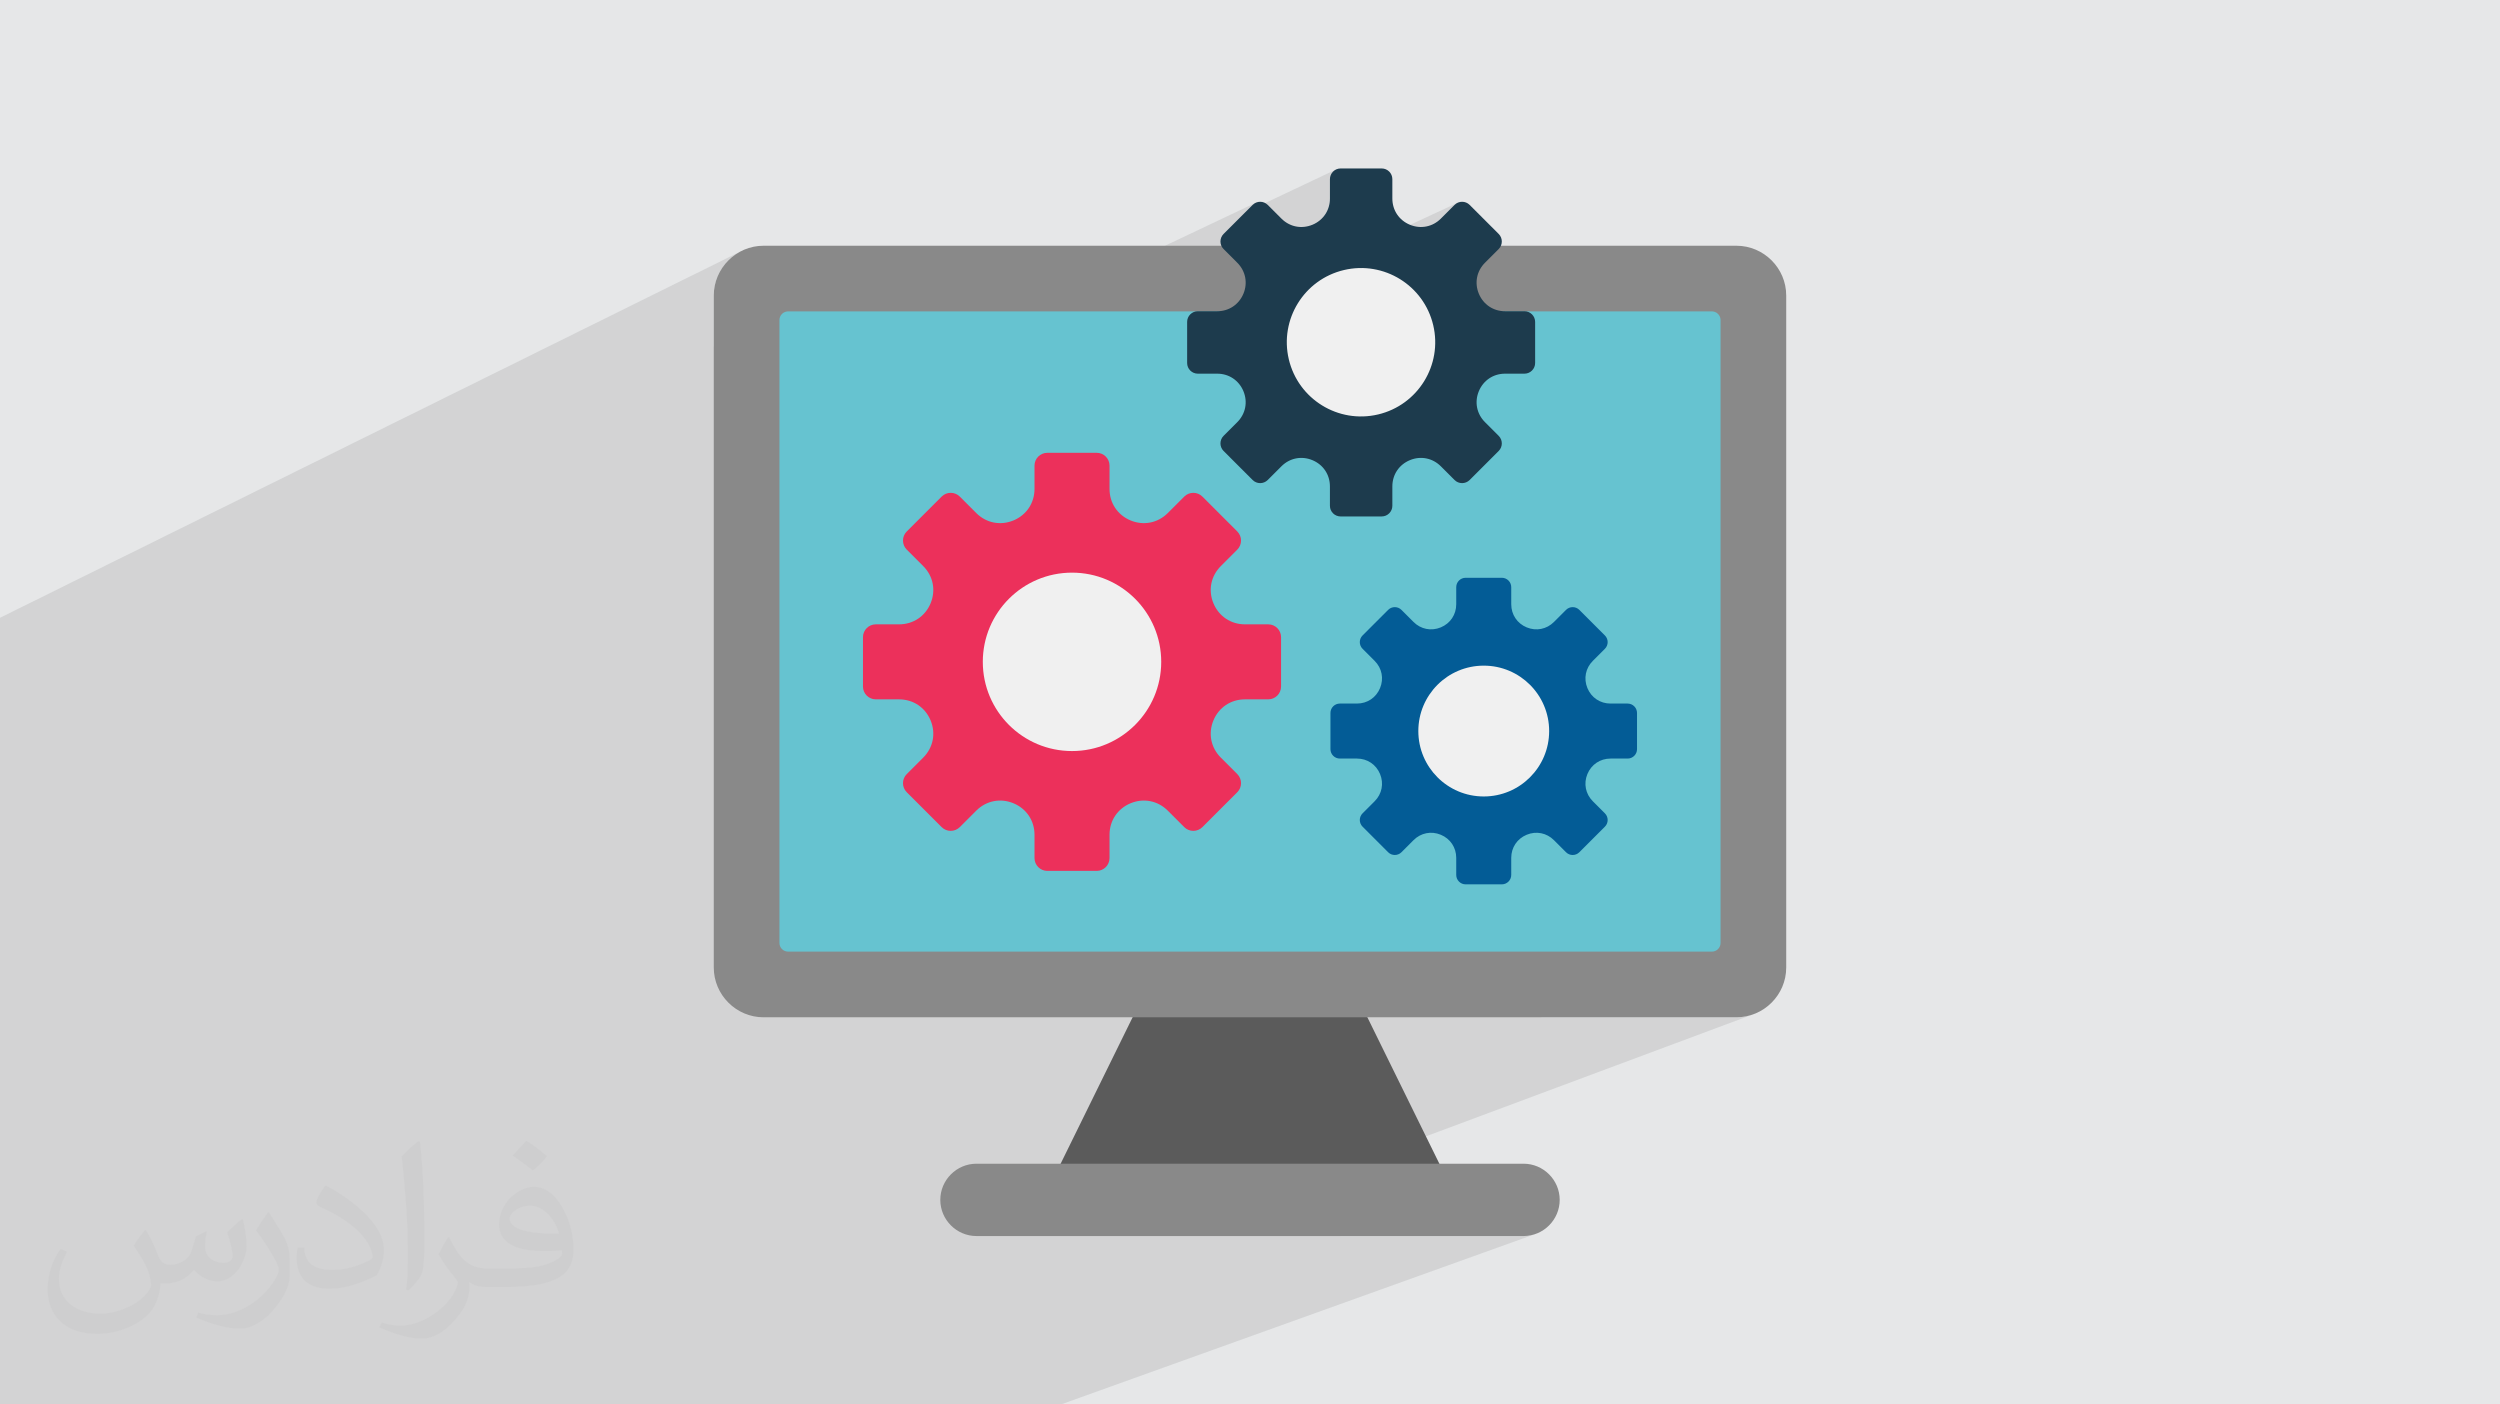
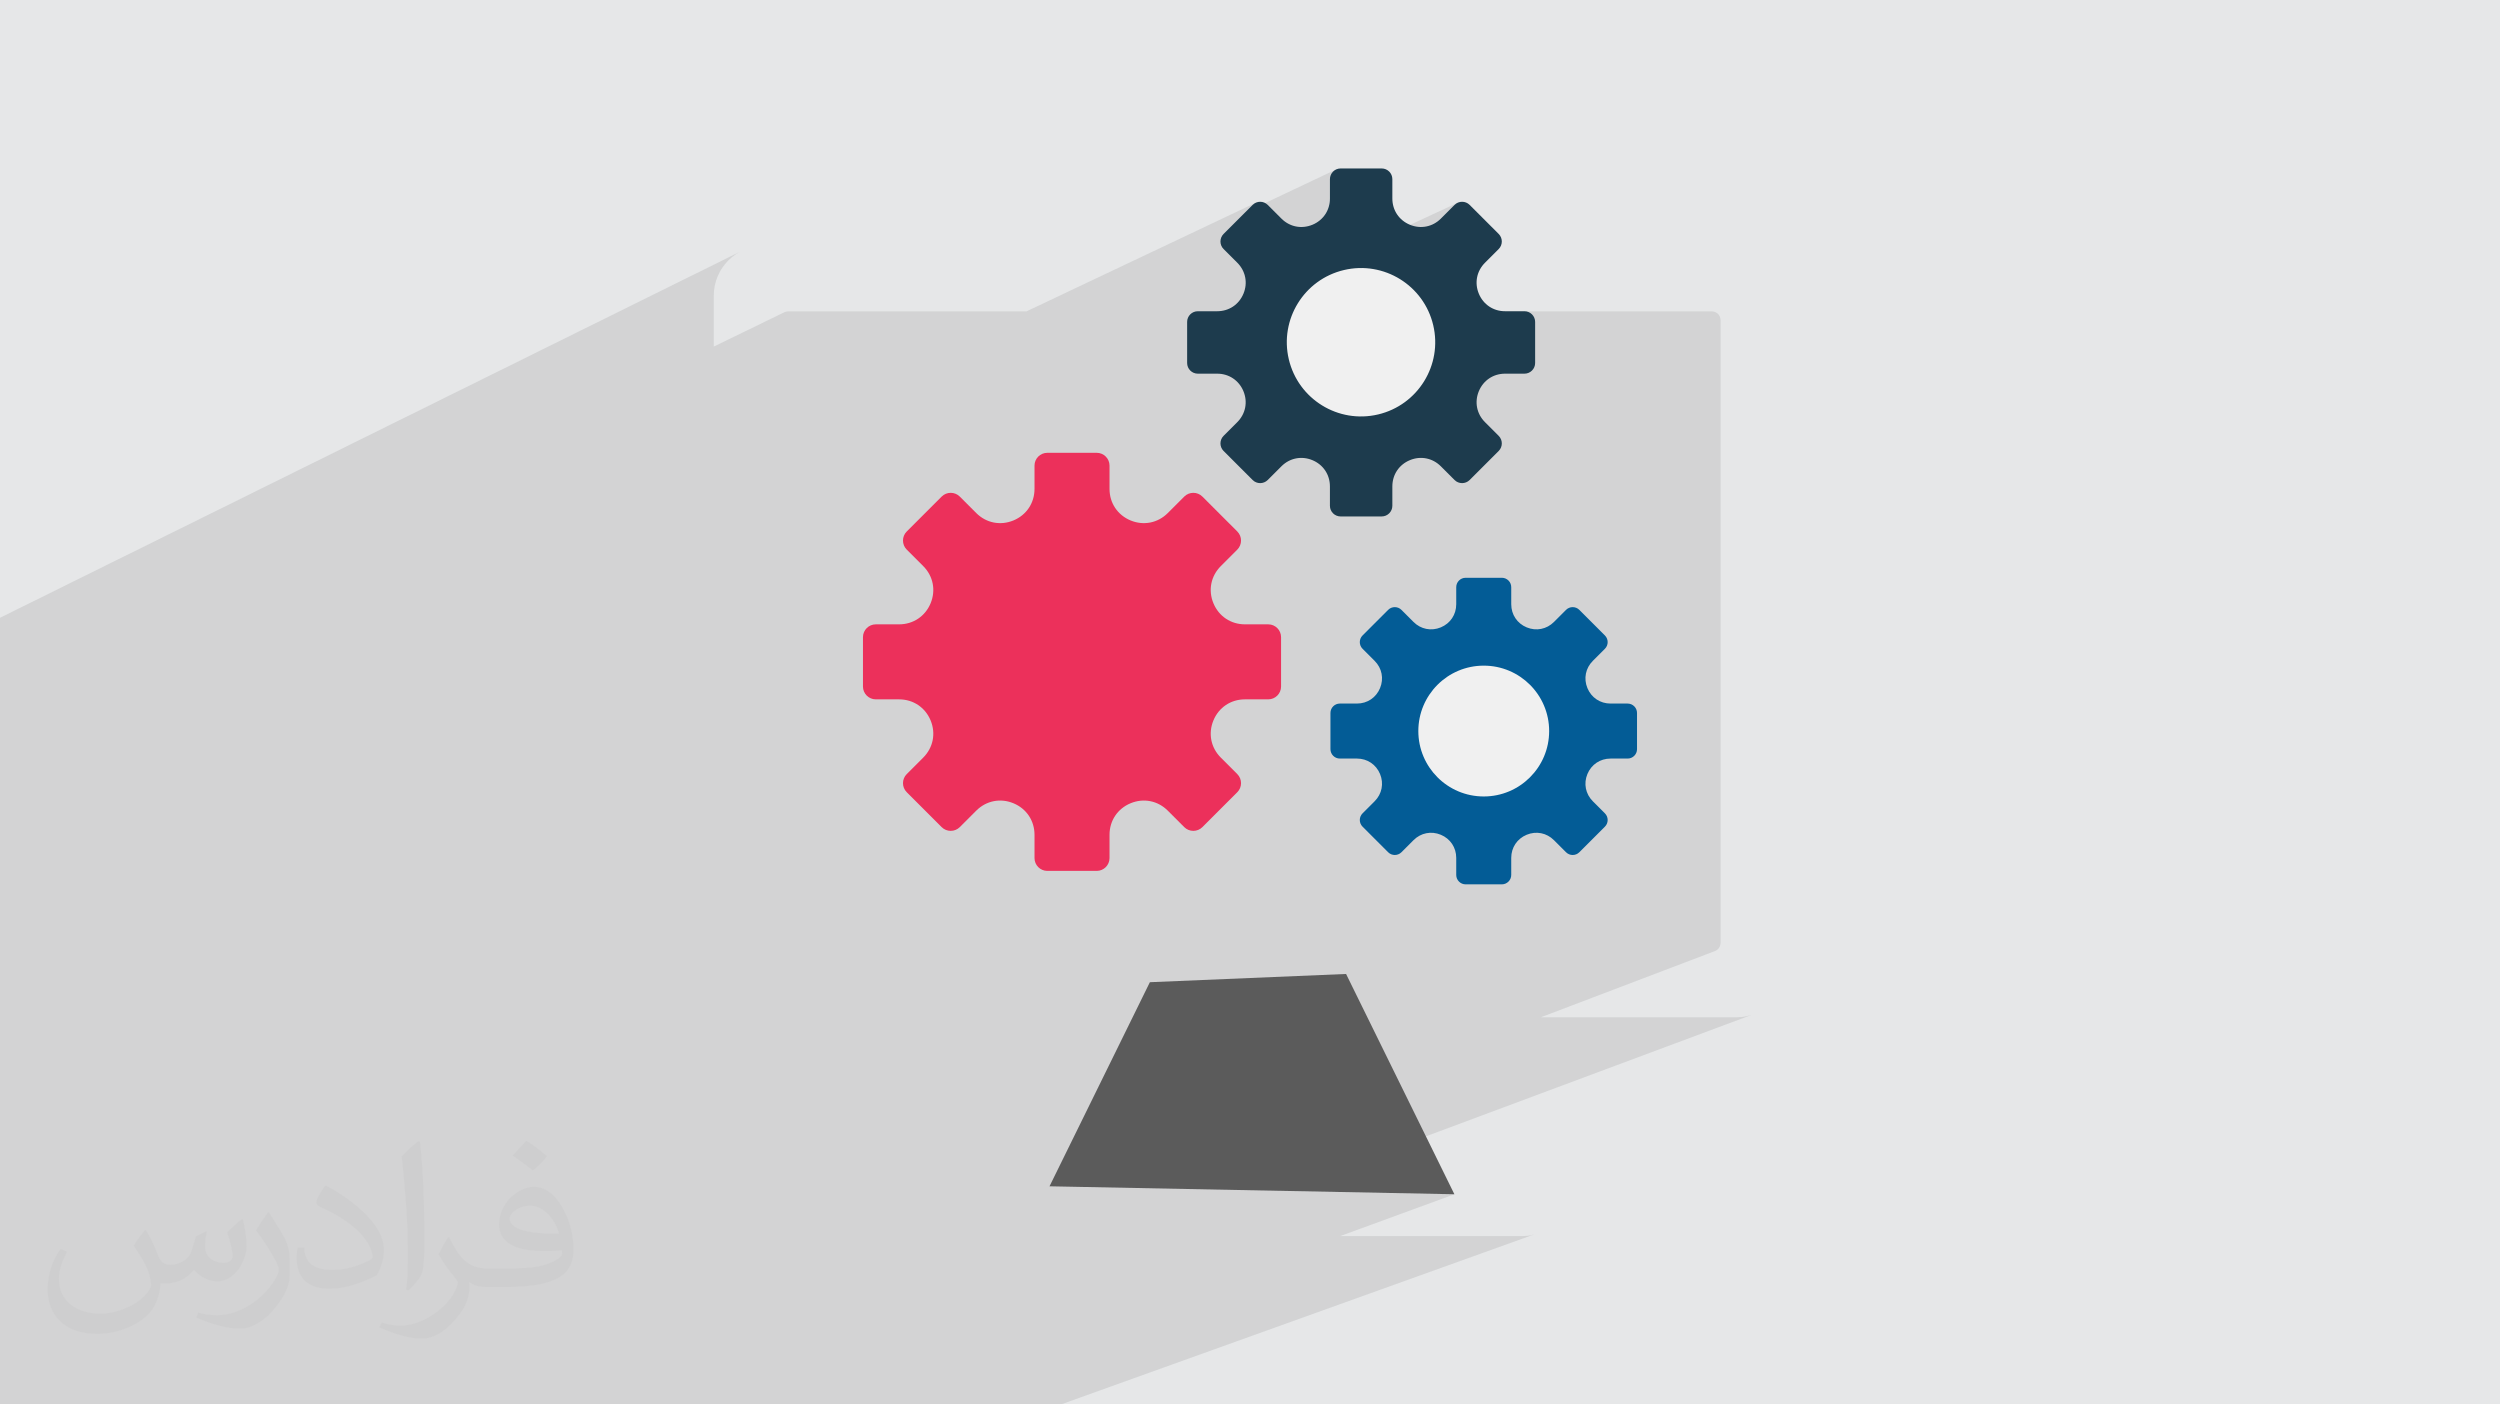
<svg xmlns="http://www.w3.org/2000/svg" xml:space="preserve" width="94.192mm" height="52.917mm" version="1.0" style="shape-rendering:geometricPrecision; text-rendering:geometricPrecision; image-rendering:optimizeQuality; fill-rule:evenodd; clip-rule:evenodd" viewBox="0 0 9404.92 5283.66">
  <defs>
    <style type="text/css">
   
    .fil4 {fill:#898989}
    .fil3 {fill:#5B5B5B}
    .fil5 {fill:#66C3D0}
    .fil9 {fill:#035C96}
    .fil8 {fill:#1D3B4D}
    .fil6 {fill:#EC305B}
    .fil7 {fill:#F0F0F0}
    .fil2 {fill:#373435;fill-opacity:0.031}
    .fil1 {fill:#2B2A29;fill-opacity:0.102}
    .fil0 {fill:#E6E7E8}
   
  </style>
  </defs>
  <g id="Layer_x0020_1">
    <polygon class="fil0" points="-0,0 9404.92,0 9404.92,5283.66 -0,5283.66 " />
    <polygon class="fil1" points="1914.84,5283.66 1800.67,5283.66 1538.8,5283.66 1312.11,5283.66 701.32,5283.66 695.54,5283.66 690.07,5283.66 640.16,5283.66 576.99,5283.66 502.17,5283.66 469.03,5283.66 369.87,5283.66 345.94,5283.66 329.29,5283.66 112.24,5283.66 92.19,5283.66 89.88,5283.66 84.16,5283.66 62.66,5283.66 29.94,5283.66 29.78,5283.66 14.26,5283.66 -0,5283.66 -0,5269.86 -0,5192.16 -0,5149.03 -0,5125.81 -0,5044.55 -0,5010.12 -0,4982.9 -0,4982.42 -0,4979.42 -0,4963.46 -0,4954.23 -0,4940.46 -0,4911.01 -0,4897.2 -0,4877.02 -0,4850.17 -0,4815.8 -0,4800.95 -0,4794.16 -0,4791.69 -0,4787.57 -0,4779.11 -0,4771.88 -0,4765.98 -0,4765.73 -0,4765.21 -0,4762.81 -0,4758.8 -0,4670.1 -0,4652.66 -0,4652.31 -0,4649.07 -0,4643.33 -0,4635.99 -0,4616.66 -0,4614.26 -0,4613.92 -0,4606.7 -0,4598.93 -0,4598.33 -0,4571.15 -0,4570.3 -0,4543.91 -0,4526.6 -0,4523.98 -0,4523.45 -0,4521.09 -0,4444.56 -0,4382.95 -0,4351.09 -0,4235.65 -0,4220.48 -0,4214.76 -0,4211.63 -0,4196.76 -0,4153.19 -0,4133.22 -0,4117.08 -0,4103.25 -0,4082.09 -0,4069.38 -0,4059.56 -0,4040.01 -0,4020.36 -0,4019.05 -0,3957.6 -0,3954.42 -0,3931.49 -0,3929.03 -0,3926.81 -0,3919.05 -0,3917.91 -0,3906.96 -0,3899.5 -0,3897.04 -0,3890.97 -0,3880.48 -0,3872.98 -0,3860.8 -0,3857.79 -0,3850.08 -0,3837.89 -0,3821.78 -0,3768.42 -0,3718.79 -0,3700.24 -0,3694.05 -0,3683.97 -0,3618.76 -0,3610.1 -0,3601.42 -0,3557.15 -0,3531.8 -0,3504.25 -0,3504.21 -0,3492.76 -0,3489.85 -0,3474.85 -0,3423.45 -0,3350.4 -0,3341.17 -0,3334.76 -0,3311.07 -0,3308.82 -0,3308.33 -0,3287.46 -0,3280.84 -0,3265.05 -0,3169.57 -0,3160.46 -0,3103.19 -0,3101.7 -0,3053.57 -0,3038.47 -0,3020.17 -0,3016.53 -0,3003.14 -0,3000.97 -0,2611.74 -0,2608.46 -0,2431.25 -0,2324.02 2783.47,947.14 2768.01,956.55 2753.57,967.37 2740.25,979.49 2728.13,992.82 2717.32,1007.26 2707.9,1022.7 2699.98,1039.08 2693.66,1056.27 2689.02,1074.2 2686.16,1092.76 2685.19,1111.85 2685.19,1303.73 2952.15,1174.01 2958.26,1172.11 2964.81,1171.44 3861.41,1171.44 4725.63,761.98 4718.66,765.63 4712.39,770.74 4683.26,799.87 5027.62,636.88 5020.82,640.58 5014.88,645.48 5012.69,648.14 5043.17,633.71 5043.18,633.71 5012.68,648.15 5009.98,651.42 5006.27,658.23 5003.92,665.75 5003.11,673.8 5003.11,746.79 5001.95,763.01 4998.53,778.46 4992.99,792.97 4985.41,806.37 4975.94,818.5 4964.65,829.17 4951.68,838.24 4937.14,845.52 4647.49,981.33 4654.59,988.43 4660.18,994.43 4665.25,1000.72 4669.77,1007.28 4673.75,1014.06 4677.2,1021.06 4680.09,1028.24 4682.43,1035.59 4684.22,1043.07 4685.44,1050.67 4686.08,1058.36 4686.16,1066.1 4685.65,1073.88 4684.57,1081.68 4682.89,1089.46 4680.61,1097.21 4677.75,1104.9 4670.47,1119.44 4661.4,1132.41 4650.73,1143.69 4638.61,1153.17 4625.21,1160.74 4602.17,1171.44 4603.38,1171.44 5485.26,761.98 5478.29,765.63 5472.02,770.74 5420.41,822.36 5414.41,827.95 5408.12,833.01 5401.56,837.53 5394.78,841.52 5387.78,844.96 4683.12,1171.44 4705.93,1171.44 5002.38,1034.17 4989.95,1040.32 4977.91,1047.02 4966.29,1054.28 4955.1,1062.06 4944.34,1070.36 4934.04,1079.13 4924.21,1088.36 4914.85,1098.04 4905.98,1108.13 4897.63,1118.64 4889.79,1129.51 4882.47,1140.73 4875.71,1152.31 4869.49,1164.19 4866.13,1171.44 6440.1,1171.44 6446.65,1172.11 6452.76,1174.01 6458.3,1177.03 6463.13,1181.01 6467.12,1185.84 6470.13,1191.38 6472.03,1197.49 6472.7,1204.04 6472.7,3547.38 6472.03,3553.93 6470.13,3560.04 6467.12,3565.57 6463.13,3570.4 6458.3,3574.39 6452.76,3577.4 5796.57,3827 6532.28,3827 6551.37,3826.03 6569.93,3823.17 6587.87,3818.53 6605.06,3812.21 4814.41,4479.88 5471.4,4492.81 5042.11,4649.96 5731.46,4649.96 5745.32,4649.25 5758.79,4647.18 5771.81,4643.82 4972.31,4931.02 5160.61,5283.66 4972.31,4931.02 4006.7,5277.91 4010.24,5283.66 4006.7,5277.91 3990.69,5283.66 3968.51,5283.66 3310.99,5283.66 2658.74,5283.66 2628.95,5283.66 2005.55,5283.66 1966.91,5283.66 " />
-     <path class="fil2" d="M548.54 4627.69c17.95,27.21 29.6,53.36 40.96,82.43 8.45,16.91 12.93,48.09 52.57,48.09 11.61,0 28.28,-3.42 43.06,-11.61 16.63,-8.73 29.32,-21.94 35.94,-42l15.85 -53.36 38.57 -19.02 2.64 2.64c-5.27,20.09 -6.59,39.36 -6.59,54.43 0,44.63 38.57,61.56 69.22,61.56 17.95,0 34.09,-8.73 34.09,-25.11 0,-21.13 -8.98,-57.06 -20.62,-89.29 17.95,-17.95 35.94,-35.94 56.53,-50.47l3.17 1.6c8.98,38.04 14,75.56 14,100.66 0,24.57 -10.83,51.79 -19.81,69.49 -18.49,34.87 -51.25,62.62 -90.87,62.62 -30.1,0 -63.65,-15.07 -86.66,-43.06l-1.32 0c-21.66,26.96 -55.22,51.25 -108.86,51.25l-16.63 0c-2.64,35.41 -10.29,60.49 -21.94,82.95 -31.95,62.34 -126.81,106.47 -216.1,106.47 -124.17,0 -186.51,-71.59 -186.51,-166.96 0,-58.91 19.27,-113.6 48.88,-152.42l24.29 10.04c-18.49,35.41 -30.91,68.68 -30.91,101.45 0,89.29 72.66,131.83 156.4,131.83 77.68,0 173.83,-49.41 191.28,-106.72 -6.59,-62.62 -30.1,-91.93 -66.04,-148.99 10.83,-19.02 24.83,-38.04 42.28,-58.38l3.17 0 0 0 0 0 -0.02 -0.09zm1432.13 -336.04c26.15,16.39 51.79,35.66 76.87,57.85 -14,19.81 -31.45,37.79 -53.11,53.64 -25.11,-20.34 -50.19,-37.79 -75.84,-56.27 17.42,-19.55 34.62,-38.29 52.04,-55.22l0 0 0 0 0 0 0 0 0 0 0.03 0zm13.47 244.11c-42.28,0 -76.87,27.75 -76.87,48.34 0,44.13 84.53,57.85 185.72,57.31 -12.68,-51.79 -57.06,-105.68 -108.86,-105.68l0.01 0.03zm-94.86 236.19c54.96,0 103.04,-1.6 139.74,-10.83 40.96,-10.29 75.56,-30.91 75.56,-45.17 0,-3.7 0,-8.19 -1.32,-11.89 -22.98,2.11 -49.41,2.11 -72.38,2.11 -74.49,0 -131.55,-16.91 -154.02,-58.66 -5.55,-11.61 -9.51,-24.57 -9.51,-39.36 0,-40.43 17.42,-79.79 48.09,-107 25.61,-22.45 53.89,-36.44 82.67,-36.44 52.04,0 93.51,41.75 122.57,107.54 15.85,35.94 26.68,77.4 26.68,129.72 0,34.87 -9.51,64.19 -31.17,85.85 -40.43,39.11 -114.92,53.89 -229.04,53.89l-51.79 0 0 0 -13.47 0c-28.28,0 -48.62,-5.02 -64.72,-17.42l-2.64 0c0.79,6.59 1.32,12.93 1.32,19.02 0,25.61 -8.45,58.38 -25.61,84.53 -50.72,75.3 -105.68,108.04 -153.24,108.04 -48.09,0 -107,-18.49 -160.11,-42.54l9.51 -18.49c17.17,7.13 40.96,11.89 73.7,11.89 85.85,0 198.66,-82.43 212.66,-163 -3.17,-6.59 -8.98,-15.32 -17.17,-24.57 -25.11,-29.85 -40.96,-54.68 -55.75,-80.83 12.68,-25.11 24.29,-45.17 35.13,-63.4l4.49 -0.53c36.72,74.77 69.99,117.55 144.23,117.55l11.61 0 0 0 53.89 0 0 0 0 0 0 0 0 0 0 0 0.09 0.01zm-371.98 79c6.34,-34.34 6.87,-72.91 6.87,-108.86l0 -53.36c0,-99.6 -12.68,-244.36 -22.98,-338.68 17.95,-19.27 43.06,-42 62.87,-57.31l5.81 1.6c13.47,118.62 16.63,256 16.63,383.06 0,33.3 -1.32,65.79 -4.49,89.55 -1.85,30.1 -19.27,52.83 -56.53,87.7l-8.19 -3.7zm-382.8 -157.19c1.85,46.77 24.83,83.49 105.15,83.49 49.93,0 92.19,-12.93 138.96,-35.13 8.45,-3.7 12.93,-8.73 12.93,-12.93 0,-29.32 -22.45,-68.15 -60.23,-103.55 -36.72,-33.3 -85.34,-62.62 -130.76,-82.18 -15.6,-6.59 -20.62,-13.47 -20.62,-20.09 0,-13.47 17.95,-41.75 32.77,-62.09l5.02 -0.53c52.04,27.21 110.17,67.64 153.24,112.53 39.11,41.47 63.4,83.49 63.4,129.19 0,33.81 -10.29,65.51 -26.96,95.11 -57.06,28.79 -117.83,50.72 -178.06,50.72 -73.17,0 -123.1,-34.34 -123.1,-114.92 0,-8.73 0,-22.19 3.17,-39.64l25.11 0 0 0 0 0 0 0 0 0 0 0 -0.02 0zm-132.37 -132.9l45.45 73.45c16.63,27.21 32.23,56.81 32.23,103.55l0 59.7c0,48.34 -30.91,100.13 -80.83,151.38 -39.11,34.62 -73.7,49.41 -105.68,49.41 -47.55,0 -101.98,-14.79 -164.85,-41.75l7.13 -18.49c19.81,5.27 42.79,9.77 71.06,9.77 90.36,-0.53 182.8,-66.57 225.08,-147.15 5.02,-9.26 6.87,-17.95 6.87,-24.04 0,-9.26 -5.02,-19.55 -8.98,-28.79 -22.98,-43.31 -48.62,-82.95 -76.87,-119.68 14.79,-23.25 29.6,-45.7 45.7,-67.9l3.7 0.53 0 0 0 0 0 0 0 0 0 0 -0.02 0.01z" />
+     <path class="fil2" d="M548.54 4627.69c17.95,27.21 29.6,53.36 40.96,82.43 8.45,16.91 12.93,48.09 52.57,48.09 11.61,0 28.28,-3.42 43.06,-11.61 16.63,-8.73 29.32,-21.94 35.94,-42l15.85 -53.36 38.57 -19.02 2.64 2.64c-5.27,20.09 -6.59,39.36 -6.59,54.43 0,44.63 38.57,61.56 69.22,61.56 17.95,0 34.09,-8.73 34.09,-25.11 0,-21.13 -8.98,-57.06 -20.62,-89.29 17.95,-17.95 35.94,-35.94 56.53,-50.47l3.17 1.6c8.98,38.04 14,75.56 14,100.66 0,24.57 -10.83,51.79 -19.81,69.49 -18.49,34.87 -51.25,62.62 -90.87,62.62 -30.1,0 -63.65,-15.07 -86.66,-43.06l-1.32 0c-21.66,26.96 -55.22,51.25 -108.86,51.25l-16.63 0c-2.64,35.41 -10.29,60.49 -21.94,82.95 -31.95,62.34 -126.81,106.47 -216.1,106.47 -124.17,0 -186.51,-71.59 -186.51,-166.96 0,-58.91 19.27,-113.6 48.88,-152.42l24.29 10.04c-18.49,35.41 -30.91,68.68 -30.91,101.45 0,89.29 72.66,131.83 156.4,131.83 77.68,0 173.83,-49.41 191.28,-106.72 -6.59,-62.62 -30.1,-91.93 -66.04,-148.99 10.83,-19.02 24.83,-38.04 42.28,-58.38l3.17 0 0 0 0 0 -0.02 -0.09zm1432.13 -336.04c26.15,16.39 51.79,35.66 76.87,57.85 -14,19.81 -31.45,37.79 -53.11,53.64 -25.11,-20.34 -50.19,-37.79 -75.84,-56.27 17.42,-19.55 34.62,-38.29 52.04,-55.22l0 0 0 0 0 0 0 0 0 0 0.03 0zm13.47 244.11c-42.28,0 -76.87,27.75 -76.87,48.34 0,44.13 84.53,57.85 185.72,57.31 -12.68,-51.79 -57.06,-105.68 -108.86,-105.68l0.01 0.03zm-94.86 236.19c54.96,0 103.04,-1.6 139.74,-10.83 40.96,-10.29 75.56,-30.91 75.56,-45.17 0,-3.7 0,-8.19 -1.32,-11.89 -22.98,2.11 -49.41,2.11 -72.38,2.11 -74.49,0 -131.55,-16.91 -154.02,-58.66 -5.55,-11.61 -9.51,-24.57 -9.51,-39.36 0,-40.43 17.42,-79.79 48.09,-107 25.61,-22.45 53.89,-36.44 82.67,-36.44 52.04,0 93.51,41.75 122.57,107.54 15.85,35.94 26.68,77.4 26.68,129.72 0,34.87 -9.51,64.19 -31.17,85.85 -40.43,39.11 -114.92,53.89 -229.04,53.89l-51.79 0 0 0 -13.47 0c-28.28,0 -48.62,-5.02 -64.72,-17.42l-2.64 0c0.79,6.59 1.32,12.93 1.32,19.02 0,25.61 -8.45,58.38 -25.61,84.53 -50.72,75.3 -105.68,108.04 -153.24,108.04 -48.09,0 -107,-18.49 -160.11,-42.54l9.51 -18.49c17.17,7.13 40.96,11.89 73.7,11.89 85.85,0 198.66,-82.43 212.66,-163 -3.17,-6.59 -8.98,-15.32 -17.17,-24.57 -25.11,-29.85 -40.96,-54.68 -55.75,-80.83 12.68,-25.11 24.29,-45.17 35.13,-63.4l4.49 -0.53c36.72,74.77 69.99,117.55 144.23,117.55l11.61 0 0 0 53.89 0 0 0 0 0 0 0 0 0 0 0 0.09 0.01zm-371.98 79c6.34,-34.34 6.87,-72.91 6.87,-108.86l0 -53.36c0,-99.6 -12.68,-244.36 -22.98,-338.68 17.95,-19.27 43.06,-42 62.87,-57.31l5.81 1.6c13.47,118.62 16.63,256 16.63,383.06 0,33.3 -1.32,65.79 -4.49,89.55 -1.85,30.1 -19.27,52.83 -56.53,87.7l-8.19 -3.7m-382.8 -157.19c1.85,46.77 24.83,83.49 105.15,83.49 49.93,0 92.19,-12.93 138.96,-35.13 8.45,-3.7 12.93,-8.73 12.93,-12.93 0,-29.32 -22.45,-68.15 -60.23,-103.55 -36.72,-33.3 -85.34,-62.62 -130.76,-82.18 -15.6,-6.59 -20.62,-13.47 -20.62,-20.09 0,-13.47 17.95,-41.75 32.77,-62.09l5.02 -0.53c52.04,27.21 110.17,67.64 153.24,112.53 39.11,41.47 63.4,83.49 63.4,129.19 0,33.81 -10.29,65.51 -26.96,95.11 -57.06,28.79 -117.83,50.72 -178.06,50.72 -73.17,0 -123.1,-34.34 -123.1,-114.92 0,-8.73 0,-22.19 3.17,-39.64l25.11 0 0 0 0 0 0 0 0 0 0 0 -0.02 0zm-132.37 -132.9l45.45 73.45c16.63,27.21 32.23,56.81 32.23,103.55l0 59.7c0,48.34 -30.91,100.13 -80.83,151.38 -39.11,34.62 -73.7,49.41 -105.68,49.41 -47.55,0 -101.98,-14.79 -164.85,-41.75l7.13 -18.49c19.81,5.27 42.79,9.77 71.06,9.77 90.36,-0.53 182.8,-66.57 225.08,-147.15 5.02,-9.26 6.87,-17.95 6.87,-24.04 0,-9.26 -5.02,-19.55 -8.98,-28.79 -22.98,-43.31 -48.62,-82.95 -76.87,-119.68 14.79,-23.25 29.6,-45.7 45.7,-67.9l3.7 0.53 0 0 0 0 0 0 0 0 0 0 -0.02 0.01z" />
    <g id="_1414409422192">
      <polygon class="fil3" points="5471.4,4492.81 3948.24,4462.83 4325.77,3695.03 5063.88,3664.01 " />
-       <path class="fil4" d="M3673.46 4377.82l2058 0c74.83,0 136.06,61.23 136.06,136.06l0 0.01c0,74.84 -61.23,136.06 -136.06,136.06l-2058 0c-74.83,0 -136.06,-61.23 -136.06,-136.07l0 0c0,-74.85 61.23,-136.07 136.06,-136.07l0 0.01z" />
-       <path class="fil4" d="M2872.62 924.43l3659.66 0c103.09,0 187.44,84.34 187.44,187.42l0 2527.72c0,103.09 -84.33,187.43 -187.44,187.43l-3659.66 0c-103.09,0 -187.43,-84.33 -187.43,-187.43l0 -2527.72c0,-103.07 84.33,-187.42 187.43,-187.42z" />
-       <path class="fil5" d="M2964.81 1171.44l3475.29 0c17.94,0 32.6,14.67 32.6,32.6l0 2343.34c0,17.93 -14.66,32.6 -32.6,32.6l-3475.29 0c-17.93,0 -32.6,-14.67 -32.6,-32.6l0 -2343.34c0,-17.93 14.67,-32.6 32.6,-32.6l0 0z" />
      <path class="fil6" d="M3939.95 1703.41l185.88 0c26.48,0 48.15,21.67 48.15,48.15l0 87.7c0,53.03 30.25,98.32 79.26,118.62 49.01,20.29 102.42,9.67 139.92,-27.84l62.02 -62.01c18.73,-18.72 49.37,-18.72 68.09,0l131.43 131.44c18.72,18.72 18.72,49.37 0,68.09l-62 62.01c-37.5,37.49 -48.13,90.91 -27.84,139.92 20.3,49 65.59,79.26 118.62,79.26l87.7 0c26.48,0 48.14,21.67 48.14,48.15l0 185.88c0,26.48 -21.66,48.14 -48.14,48.14l-87.71 0.01c-53.04,0 -98.32,30.26 -118.62,79.25 -20.29,49.01 -9.67,102.42 27.84,139.93l62.01 62.02c18.72,18.72 18.72,49.37 0,68.09l-131.43 131.44c-18.72,18.71 -49.37,18.71 -68.09,0l-62.02 -62.02c-37.49,-37.49 -90.92,-48.13 -139.92,-27.84 -49.01,20.3 -79.26,65.58 -79.26,118.62l0 87.7c0,26.48 -21.67,48.15 -48.15,48.15l-185.88 0c-26.48,0 -48.15,-21.67 -48.15,-48.15l0 -87.7c0,-53.03 -30.26,-98.32 -79.26,-118.62 -49.01,-20.29 -102.42,-9.67 -139.92,27.84l-62.01 62.01c-18.73,18.72 -49.37,18.72 -68.09,0l-131.44 -131.43c-18.73,-18.72 -18.73,-49.37 0,-68.09l62.01 -62.02c37.5,-37.49 48.13,-90.91 27.84,-139.93 -20.3,-49 -65.59,-79.25 -118.62,-79.25l-87.7 0c-26.48,0 -48.15,-21.67 -48.15,-48.15l0 -185.88c0,-26.48 21.67,-48.14 48.15,-48.14l87.69 -0.01c53.04,0 98.32,-30.26 118.63,-79.26 20.29,-49.01 9.68,-102.42 -27.84,-139.92l-62.01 -62.01c-18.73,-18.73 -18.73,-49.37 0,-68.09l131.44 -131.44c18.73,-18.72 49.37,-18.72 68.09,0l62.01 62.01c37.49,37.49 90.91,48.13 139.92,27.84 49,-20.3 79.26,-65.58 79.26,-118.62l0 -87.69c-0.01,-26.49 21.66,-48.16 48.15,-48.16z" />
-       <circle class="fil7" cx="4032.88" cy="2489.84" r="335.6" />
      <path class="fil8" d="M5043.17 633.71l154.72 0c22.05,0 40.08,18.03 40.08,40.08l0 72.99c0,44.14 25.19,81.85 65.97,98.73 40.79,16.89 85.25,8.06 116.47,-23.15l51.6 -51.61c15.59,-15.59 41.1,-15.59 56.68,0l109.39 109.4c15.59,15.59 15.59,41.09 0,56.67l-51.61 51.61c-31.21,31.21 -40.06,75.68 -23.15,116.46 16.89,40.78 54.59,65.97 98.73,65.97l72.99 0c22.04,0 40.08,18.02 40.08,40.08l0 154.71c0,22.04 -18.04,40.08 -40.08,40.08l-72.99 0c-44.14,0 -81.84,25.19 -98.74,65.97 -16.89,40.78 -8.05,85.25 23.16,116.46l51.61 51.6c15.59,15.59 15.59,41.09 0,56.68l-109.39 109.39c-15.59,15.59 -41.1,15.59 -56.68,0l-51.6 -51.61c-31.22,-31.21 -75.69,-40.06 -116.47,-23.15 -40.79,16.89 -65.97,54.58 -65.97,98.73l0 72.99c0,22.05 -18.03,40.08 -40.08,40.08l-154.72 0c-22.04,0 -40.07,-18.04 -40.07,-40.08l0 -72.99c0,-44.14 -25.19,-81.84 -65.97,-98.73 -40.79,-16.9 -85.26,-8.06 -116.46,23.15l-51.61 51.61c-15.59,15.59 -41.09,15.59 -56.67,0l-109.4 -109.39c-15.59,-15.59 -15.59,-41.09 0,-56.68l51.6 -51.6c31.22,-31.22 40.06,-75.69 23.16,-116.46 -16.89,-40.78 -54.59,-65.97 -98.74,-65.97l-72.98 0c-22.04,0 -40.08,-18.03 -40.08,-40.08l0 -154.71c0,-22.06 18.03,-40.08 40.08,-40.08l72.99 0c44.14,0 81.85,-25.19 98.73,-65.97 16.9,-40.79 8.06,-85.25 -23.15,-116.46l-51.61 -51.61c-15.59,-15.59 -15.59,-41.09 0,-56.67l109.4 -109.4c15.59,-15.59 41.1,-15.59 56.67,0l51.61 51.61c31.22,31.21 75.68,40.05 116.46,23.16 40.79,-16.89 65.97,-54.59 65.97,-98.73l0 -72.99c0,-22.05 18.03,-40.09 40.08,-40.09l-0.01 0z" />
      <circle class="fil7" transform="matrix(0.3 -0.071 0.071 0.3 5120.09 1287.5)" r="905.43" />
      <path class="fil9" d="M5513.65 2173.55l136.29 0c19.41,0 35.31,15.89 35.31,35.32l0 64.29c0,38.9 22.19,72.1 58.12,86.99 35.93,14.88 75.1,7.09 102.59,-20.41l45.47 -45.47c13.73,-13.73 36.2,-13.73 49.92,0l96.37 96.37c13.73,13.74 13.73,36.2 0,49.93l-45.46 45.46c-27.51,27.5 -35.3,66.67 -20.41,102.59 14.88,35.94 48.09,58.12 86.98,58.12l64.3 0c19.41,0 35.3,15.89 35.3,35.32l0 136.29c0,19.41 -15.89,35.31 -35.31,35.31l-64.29 0c-38.9,0 -72.1,22.19 -86.99,58.11 -14.88,35.94 -7.09,75.11 20.41,102.6l45.46 45.46c13.74,13.73 13.74,36.2 0,49.93l-96.36 96.36c-13.74,13.74 -36.2,13.74 -49.93,0l-45.46 -45.46c-27.5,-27.5 -66.67,-35.29 -102.59,-20.41 -35.94,14.89 -58.12,48.09 -58.12,86.99l0 64.29c0,19.42 -15.89,35.31 -35.31,35.31l-136.3 0.01c-19.41,0 -35.31,-15.89 -35.31,-35.31l0 -64.3c0,-38.9 -22.19,-72.1 -58.12,-86.99 -35.93,-14.88 -75.1,-7.09 -102.59,20.41l-45.46 45.47c-13.74,13.73 -36.21,13.73 -49.93,0l-96.37 -96.37c-13.73,-13.74 -13.73,-36.2 0,-49.93l45.46 -45.46c27.51,-27.5 35.3,-66.67 20.41,-102.59 -14.88,-35.94 -48.09,-58.12 -86.98,-58.12l-64.3 0c-19.42,0 -35.31,-15.89 -35.31,-35.32l0 -136.29c0,-19.42 15.89,-35.31 35.31,-35.31l64.3 0c38.89,0 72.1,-22.19 86.98,-58.11 14.89,-35.94 7.09,-75.11 -20.41,-102.6l-45.46 -45.46c-13.73,-13.73 -13.73,-36.2 0,-49.93l96.37 -96.36c13.73,-13.74 36.2,-13.74 49.92,0l45.46 45.46c27.5,27.5 66.68,35.29 102.6,20.41 35.93,-14.89 58.12,-48.09 58.12,-86.98l0 -64.3c0.01,-19.42 15.89,-35.31 35.31,-35.31l0.01 -0.01z" />
      <circle class="fil7" cx="5581.8" cy="2750.2" r="246.08" />
    </g>
  </g>
</svg>